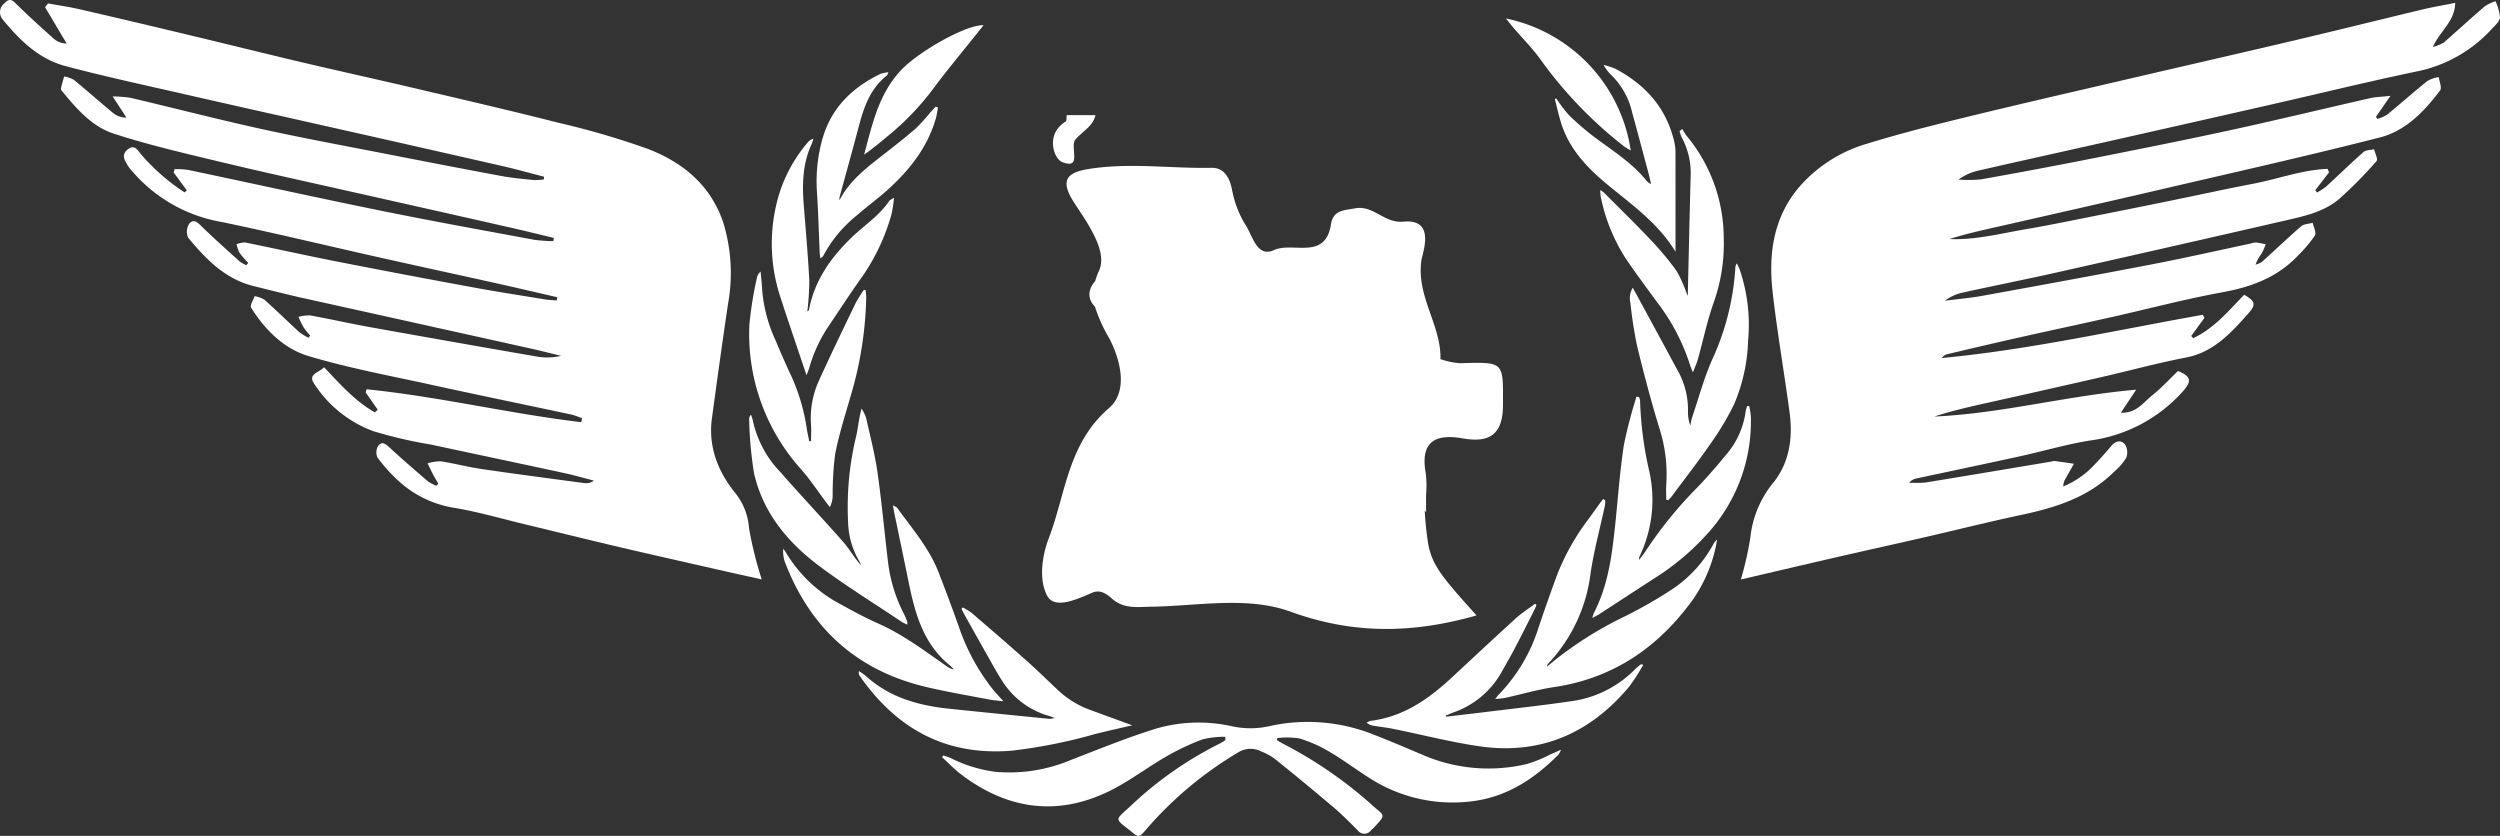
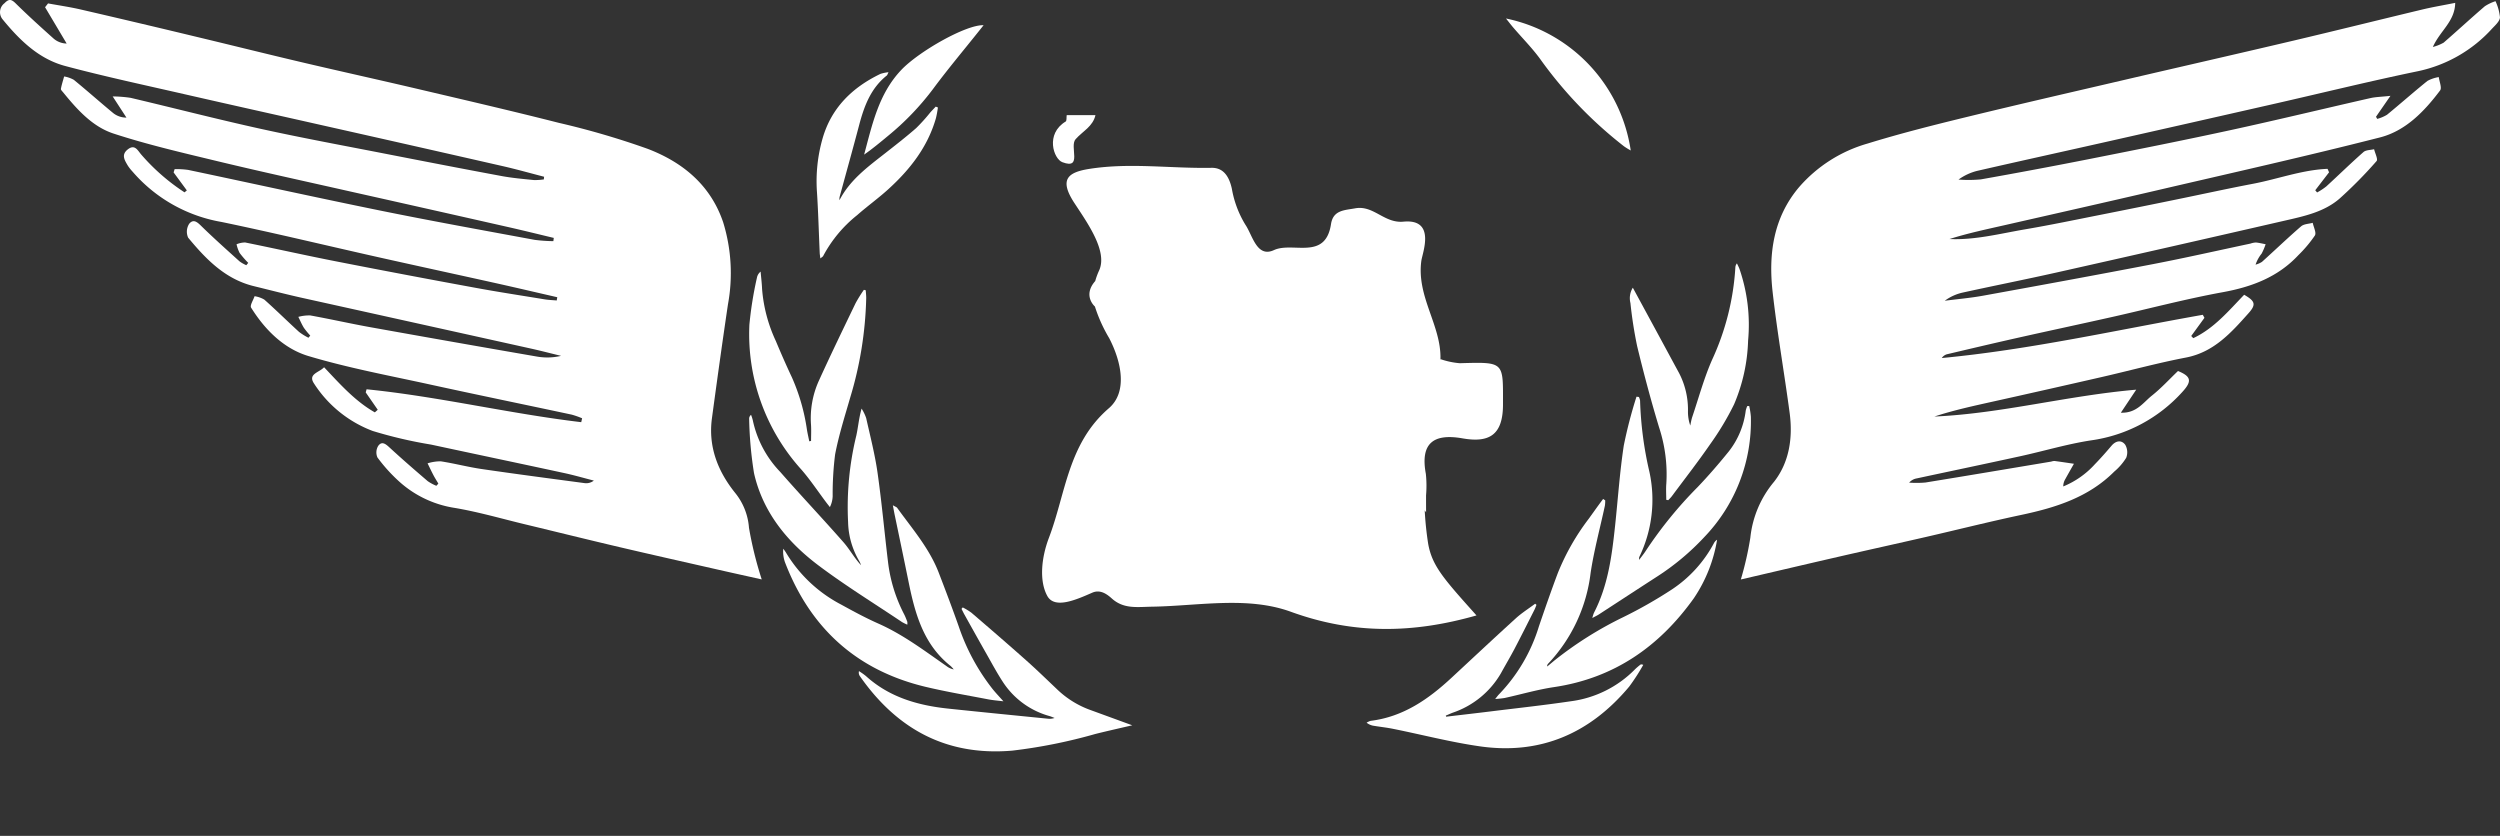
<svg xmlns="http://www.w3.org/2000/svg" width="385.385" height="128.853" viewBox="0 0 385.385 128.853">
  <rect x="0" y="0" width="385.385" height="128.853" fill="#333333" stroke="none" />
  <defs>
    <style>.a{fill:#fff;}</style>
  </defs>
  <path class="a" d="M67.573,74.551c-.255-.435-.526-.862-.761-1.308-.315-.6-.6-1.212-.9-1.819a6.82,6.82,0,0,1,2.026-.311c2.116.325,4.2.88,6.315,1.19,5.286.774,10.584,1.468,15.88,2.174a1.887,1.887,0,0,0,1.411-.393c-1.52-.389-3.028-.829-4.561-1.16-6.838-1.478-13.684-2.915-20.523-4.387a68.67,68.67,0,0,1-9-2.1,18.513,18.513,0,0,1-9.053-7.319c-.991-1.481.8-1.681,1.553-2.506,2.458,2.6,4.776,5.227,7.823,6.956l.448-.4L56.377,60.49l.132-.48c11.1,1.114,22.013,3.758,33.092,5.07l.134-.6a13.1,13.1,0,0,0-1.6-.562c-7.293-1.558-14.6-3.058-21.882-4.653-6.256-1.369-12.578-2.545-18.7-4.378-3.8-1.137-6.7-4.038-8.842-7.458-.215-.343.336-1.167.533-1.769a4.314,4.314,0,0,1,1.5.524C42.561,47.8,44.3,49.52,46.1,51.165a9.1,9.1,0,0,0,1.448.9l.28-.334a11.516,11.516,0,0,1-.983-1.2c-.332-.532-.575-1.12-.856-1.683a6.273,6.273,0,0,1,1.84-.223c3.115.564,6.206,1.265,9.323,1.826q12.8,2.3,25.61,4.514a9.264,9.264,0,0,0,3.73-.107c-1.547-.376-3.087-.778-4.641-1.123Q64.2,49.819,46.557,45.913c-2.492-.555-4.964-1.2-7.443-1.806-4.407-1.081-7.369-4.163-10.11-7.471a2.247,2.247,0,0,1,.162-2.141c.723-.868,1.372-.129,2.019.5,1.868,1.816,3.813,3.554,5.747,5.3a5.427,5.427,0,0,0,1.035.589l.3-.362a14.893,14.893,0,0,1-1.329-1.532,5.564,5.564,0,0,1-.472-1.335,3.576,3.576,0,0,1,1.32-.278c4.684.946,9.347,2,14.035,2.916q10.711,2.1,21.447,4.067c3.551.655,7.122,1.2,10.686,1.785.615.1,1.243.119,1.866.174l.085-.5c-3.158-.724-6.312-1.466-9.474-2.17-6.019-1.339-12.046-2.64-18.063-3.99-8.076-1.811-16.122-3.763-24.225-5.444a23.342,23.342,0,0,1-13.714-7.763,6.854,6.854,0,0,1-.722-.914c-.475-.814-1.061-1.662-.03-2.49,1.108-.889,1.547.147,2.095.776a31.677,31.677,0,0,0,6.675,5.827l.354-.3-2.038-2.772.158-.506a13.43,13.43,0,0,1,2.082.118c9.9,2.086,19.773,4.266,29.683,6.283,7.89,1.606,15.817,3.033,23.733,4.5a24.11,24.11,0,0,0,2.884.2l.064-.5c-2.326-.555-4.646-1.132-6.978-1.66Q66.129,32.237,53.86,29.488c-6.773-1.529-13.56-3.007-20.31-4.633-5.383-1.3-10.8-2.551-16.05-4.266-3.25-1.061-5.607-3.7-7.765-6.349-.139-.171-.375-.391-.346-.547.119-.644.323-1.273.5-1.907a4.684,4.684,0,0,1,1.49.519c2.06,1.683,4.047,3.455,6.1,5.149a3.24,3.24,0,0,0,2.011.674l-2.12-3.263a19.727,19.727,0,0,1,2.773.218c6.71,1.583,13.388,3.31,20.12,4.794,6.365,1.4,12.78,2.58,19.179,3.831,5.967,1.167,11.937,2.325,17.915,3.436,1.628.3,3.289.445,4.94.612a9.063,9.063,0,0,0,1.538-.1l.039-.41c-2.109-.545-4.206-1.14-6.328-1.625Q63.476,22.411,49.4,19.25c-6.945-1.569-13.9-3.112-20.835-4.7-6.188-1.418-12.4-2.742-18.533-4.382C5.986,9.083,3.04,6.2.441,3.03A1.731,1.731,0,0,1,.688.5c.683-.7,1.052-.646,1.736.03C4.318,2.4,6.3,4.19,8.283,5.963a3.153,3.153,0,0,0,1.993.75l-3.329-5.6L7.408.526c1.688.31,3.391.556,5.062.943Q21.437,3.543,30.384,5.7C35.758,6.984,41.118,8.327,46.5,9.592c5.915,1.392,11.851,2.7,17.767,4.09,7.309,1.719,14.626,3.411,21.9,5.261a123.332,123.332,0,0,1,13.657,3.994c5.4,2.06,9.71,5.578,11.657,11.335a26.606,26.606,0,0,1,.738,12.64c-.868,5.85-1.68,11.709-2.472,17.57-.592,4.377.91,8.179,3.586,11.508a9.648,9.648,0,0,1,2.125,5.37,57.32,57.32,0,0,0,1.966,7.961c-2.277-.509-4.461-.989-6.641-1.485-5.118-1.164-10.24-2.311-15.349-3.511-4.827-1.134-9.64-2.33-14.46-3.489-3.645-.877-7.261-1.936-10.95-2.551a16.475,16.475,0,0,1-8.661-4.215,24.826,24.826,0,0,1-3.179-3.552,1.933,1.933,0,0,1,.12-1.782c.569-.791,1.162-.288,1.761.264,1.917,1.768,3.891,3.476,5.871,5.173a6.964,6.964,0,0,0,1.329.716Z" transform="translate(0 0)" />
  <path class="a" d="M611.777.6c-.056,2.9-2.32,4.269-3.445,6.8a7,7,0,0,0,1.656-.662c2.134-1.854,4.211-3.773,6.355-5.615a6.856,6.856,0,0,1,1.645-.781,7.709,7.709,0,0,1,.689,2.5c-.038.6-.726,1.211-1.217,1.73a21.338,21.338,0,0,1-11.454,6.569c-7.407,1.533-14.756,3.348-22.133,5.026q-13.253,3.016-26.512,6c-6.416,1.446-12.84,2.857-19.25,4.326a8.367,8.367,0,0,0-2.9,1.346,20.084,20.084,0,0,0,3.457-.029q8.495-1.508,16.96-3.184c7.2-1.428,14.409-2.861,21.586-4.422s14.313-3.29,21.473-4.917c.855-.194,1.753-.2,3.109-.353l-2.231,3.224.189.329a5.809,5.809,0,0,0,1.508-.637c2.1-1.718,4.131-3.526,6.247-5.226a5.388,5.388,0,0,1,1.736-.581c.085.7.506,1.654.2,2.061-2.433,3.234-5.318,6.233-9.276,7.243-11.4,2.909-22.884,5.478-34.344,8.147-7.842,1.826-15.7,3.6-23.549,5.385-2.831.643-5.672,1.244-8.464,2.131,3.982.171,7.807-.841,11.67-1.5,3.941-.671,7.856-1.492,11.779-2.269q5.8-1.15,11.6-2.344c3.919-.8,7.826-1.662,11.755-2.41,3.831-.73,7.555-2.142,11.481-2.3l.234.531L590.2,29.489l.287.34a10.173,10.173,0,0,0,1.407-.922c1.923-1.76,3.785-3.588,5.741-5.308.381-.335,1.085-.3,1.639-.438.145.625.627,1.553.38,1.827a67.129,67.129,0,0,1-5.682,5.767c-2.4,2.092-5.493,2.732-8.5,3.423q-17.546,4.036-35.113,7.98c-4.819,1.082-9.666,2.04-14.492,3.1a7.3,7.3,0,0,0-2.779,1.264c1.971-.256,3.957-.426,5.91-.781,8.747-1.59,17.494-3.19,26.223-4.873,5.019-.968,10.005-2.1,15.006-3.162a2.965,2.965,0,0,1,.813-.165c.508.044,1.008.173,1.512.267a9.651,9.651,0,0,1-.616,1.447,5.373,5.373,0,0,0-.934,1.7,3.424,3.424,0,0,0,.987-.429c2.018-1.818,3.977-3.7,6.032-5.477.432-.373,1.186-.372,1.791-.543.133.665.593,1.53.333,1.956a19.679,19.679,0,0,1-2.543,3.026c-3.165,3.392-7.181,4.9-11.684,5.72-5.7,1.039-11.309,2.529-16.964,3.8-4.845,1.088-9.7,2.122-14.548,3.21-3.664.823-7.319,1.687-10.974,2.549a1.419,1.419,0,0,0-.8.584c13.568-1.288,26.853-4.293,40.235-6.665l.254.467-2.039,2.8.315.334c3.2-1.5,5.448-4.206,7.847-6.69,1.645.955,1.908,1.46.69,2.825-2.678,3-5.346,6.026-9.675,6.856s-8.6,2-12.9,2.985q-8.364,1.917-16.74,3.778c-3.055.684-6.118,1.338-9.128,2.329,10.333-.46,20.386-3.207,31.114-4.143l-2.369,3.55c2.435.1,3.471-1.6,4.8-2.648,1.422-1.129,2.66-2.49,4.009-3.779,1.991.82,2.2,1.535.735,3.156A23.27,23.27,0,0,1,555.6,68.049c-3.66.564-7.238,1.645-10.865,2.439-5.312,1.163-10.634,2.275-15.952,3.416a2,2,0,0,0-1.182.655,15.882,15.882,0,0,0,2.508-.018c6.471-1.049,12.935-2.145,19.4-3.227A1.813,1.813,0,0,1,550,71.22c1,.131,2,.285,3,.431-.444.786-.893,1.57-1.328,2.361a2.2,2.2,0,0,0-.317,1.134,13.445,13.445,0,0,0,4.874-3.422c.891-.913,1.734-1.875,2.561-2.847.679-.8,1.535-.93,2.115-.163a2.315,2.315,0,0,1,.149,2.025,8.946,8.946,0,0,1-1.842,2.122c-3.963,3.971-9.024,5.551-14.335,6.675-4.92,1.043-9.8,2.273-14.7,3.4-4.469,1.027-8.948,2.011-13.417,3.038-4.991,1.147-9.978,2.32-15.108,3.515a50.333,50.333,0,0,0,1.465-6.439,15.97,15.97,0,0,1,3.65-8.617c2.358-3,2.921-6.793,2.413-10.6-.832-6.241-1.929-12.45-2.631-18.7-.653-5.821.111-11.433,4.084-16.128a21.975,21.975,0,0,1,10.53-6.71c5-1.544,10.089-2.826,15.177-4.068,8.107-1.98,16.244-3.842,24.372-5.737,8.709-2.031,17.429-4.016,26.134-6.068,6.609-1.559,13.2-3.2,19.8-4.782C608.233,1.254,609.853.987,611.777.6Z" transform="translate(-233.296 -0.159)" />
  <g transform="translate(115.482 2.85)">
-     <path class="a" d="M315.125,210.32a14.092,14.092,0,0,0-3.451.388,37.284,37.284,0,0,0-5.61,2.641c-3.089,1.775-5.946,4.007-9.151,5.515-8.036,3.783-15.617,2.512-22.589-2.819-1.008-.77-1.888-1.709-2.827-2.57l.167-.289c.426.156.867.277,1.274.472a21.2,21.2,0,0,0,6.891,2.075,24.539,24.539,0,0,0,11.619-1.883c4.4-1.693,8.778-3.492,13.282-4.863a23.488,23.488,0,0,1,11.506-.276,13.417,13.417,0,0,0,5.863-.066,27.283,27.283,0,0,1,15.971,1.362c2.649,1.021,5.254,2.152,7.871,3.255a25.52,25.52,0,0,0,15.745,1.241,21.334,21.334,0,0,0,3.562-1.457c.474-.2.94-.418,1.647-.733a3.576,3.576,0,0,1-.358.72c-3.668,3.7-7.88,6.5-13.143,7.2a23.672,23.672,0,0,1-16.2-3.672c-2.035-1.293-3.97-2.751-6.047-3.967a20.587,20.587,0,0,0-4.586-2.022,12.568,12.568,0,0,0-3.385-.057l-.089.313c.312.184.616.387.939.549a65.712,65.712,0,0,1,13.984,9.677c1.663,1.468,1.967,1.229.046,3.255-.136.143-.3.263-.434.407a1.254,1.254,0,0,1-2.046.036c-1.2-1.183-2.377-2.4-3.66-3.489q-4.532-3.845-9.168-7.566a9.615,9.615,0,0,0-2.084-1.131,3.594,3.594,0,0,0-3.624.221,57.064,57.064,0,0,0-14.2,11.948c-.939,1.076-1.034,1.137-2.137.232-2.613-2.143-2.727-1.613-.149-3.985a56.693,56.693,0,0,1,13.676-9.586,7.615,7.615,0,0,0,.771-.446.844.844,0,0,0,.171-.217Z" transform="translate(-241.745 -99.591)" />
    <path class="a" d="M430.869,174.625c.3-.371.425-.555.58-.707a26,26,0,0,0,6.165-10.5c.939-2.748,1.891-5.493,2.913-8.211a35.793,35.793,0,0,1,4.741-8.332c.524-.723,1.04-1.45,1.563-2.173.222-.306.449-.607.673-.91l.328.216a5.18,5.18,0,0,1-.049.813c-.742,3.448-1.673,6.868-2.2,10.347a24.625,24.625,0,0,1-6.557,14.023.509.509,0,0,0-.134.425q.539-.451,1.077-.9a56.835,56.835,0,0,1,10.628-6.7,69.853,69.853,0,0,0,7.559-4.309,19.574,19.574,0,0,0,6.457-7.147,1.4,1.4,0,0,1,.465-.487,22.618,22.618,0,0,1-3.589,9.03c-5.325,7.453-12.3,12.314-21.533,13.688-2.569.382-5.085,1.121-7.629,1.68A14.522,14.522,0,0,1,430.869,174.625Z" transform="translate(-315.863 -69.723)" />
    <path class="a" d="M259.642,175.825c-.815-.1-1.584-.157-2.337-.3-3.211-.619-6.44-1.163-9.619-1.919-10.657-2.536-17.833-9.061-21.729-19.246a5.013,5.013,0,0,1-.257-2.053,6.166,6.166,0,0,1,.385.532,21.5,21.5,0,0,0,8.543,8.075c1.88,1.035,3.774,2.06,5.734,2.929,3.813,1.692,7.108,4.185,10.494,6.546a2.682,2.682,0,0,0,1.129.523,4.636,4.636,0,0,0-.5-.545c-4.188-3.325-5.477-8.086-6.474-13-.688-3.39-1.4-6.774-2.107-10.162-.1-.46-.179-.923-.308-1.6.369.217.576.272.672.406,2.315,3.212,4.951,6.222,6.4,9.984,1.067,2.772,2.12,5.551,3.107,8.351a32.338,32.338,0,0,0,5.162,9.542C258.442,174.522,259.006,175.106,259.642,175.825Z" transform="translate(-220.442 -70.566)" />
    <path class="a" d="M466.078,139.469c.4-.552.743-.959,1.023-1.4a63.976,63.976,0,0,1,8-9.83c1.664-1.743,3.245-3.574,4.761-5.447a12.654,12.654,0,0,0,2.644-6.323,4.09,4.09,0,0,1,.235-.71l.3-.013a11.324,11.324,0,0,1,.259,1.649,25.767,25.767,0,0,1-7.179,18.558,38.123,38.123,0,0,1-7.2,6.036c-3.027,1.954-6.039,3.93-9.061,5.891-.265.172-.555.3-1,.547a5.57,5.57,0,0,1,.246-.795c2.177-4.2,2.767-8.783,3.259-13.389.442-4.14.721-8.3,1.346-12.415a70.7,70.7,0,0,1,1.957-7.518l.369.044a1.912,1.912,0,0,1,.184.565,55.3,55.3,0,0,0,1.441,10.99,20.191,20.191,0,0,1-1.575,13.135A1.822,1.822,0,0,0,466.078,139.469Z" transform="translate(-328.878 -56.009)" />
    <path class="a" d="M240.263,151.056a7.431,7.431,0,0,1-.814-.4c-4.307-2.892-8.74-5.617-12.878-8.732-4.821-3.629-8.594-8.218-9.947-14.263a59.883,59.883,0,0,1-.743-8.362.753.753,0,0,1,.294-.587,6.294,6.294,0,0,1,.272.851,16.354,16.354,0,0,0,4.224,7.944c3.2,3.656,6.542,7.185,9.747,10.837.967,1.1,1.675,2.432,2.713,3.548a3.81,3.81,0,0,0-.265-.618,12.338,12.338,0,0,1-1.732-6.025,46.418,46.418,0,0,1,1.274-13.369c.287-1.318.388-2.675.807-4.133a6.988,6.988,0,0,1,.705,1.458c.627,2.8,1.348,5.592,1.753,8.427.653,4.577,1.063,9.188,1.618,13.779a23.455,23.455,0,0,0,2.463,8.007c.2.38.347.784.505,1.182A1.809,1.809,0,0,1,240.263,151.056Z" transform="translate(-215.879 -57.611)" />
    <path class="a" d="M406.077,191.394c2.36-.28,4.72-.55,7.078-.841,4.035-.5,8.078-.938,12.1-1.533a16.936,16.936,0,0,0,9.943-4.934,9.541,9.541,0,0,1,.827-.71c.068-.055.165-.074.445.024a31.383,31.383,0,0,1-2.163,3.347c-6,7.181-13.632,10.554-23,9.22-4.5-.642-8.932-1.8-13.4-2.7-.97-.2-1.958-.3-2.935-.463a2.327,2.327,0,0,1-1.15-.485,2.337,2.337,0,0,1,.63-.287c5.01-.62,8.9-3.331,12.469-6.647,3.3-3.061,6.579-6.137,9.908-9.16.916-.832,1.98-1.5,2.977-2.246l.2.178c-.1.249-.187.508-.308.747-1.014,2-2.016,4.008-3.058,5.994-.674,1.285-1.419,2.534-2.117,3.807a13.629,13.629,0,0,1-7.439,6.074c-.356.139-.7.3-1.055.446Z" transform="translate(-298.635 -83.762)" />
    <path class="a" d="M289.64,193.208c-1.922.45-3.818.869-5.7,1.341a81.1,81.1,0,0,1-12.805,2.566c-10.163.863-17.794-3.332-23.5-11.51a.953.953,0,0,1-.122-.749,10.477,10.477,0,0,1,1.067.756c3.6,3.264,7.991,4.527,12.678,5.023,5.128.541,10.26,1.045,15.391,1.558a2.464,2.464,0,0,0,1.018-.113c-.258-.1-.51-.213-.773-.292a12.578,12.578,0,0,1-7.15-5.19c-.96-1.46-1.785-3.01-2.65-4.531-1.11-1.951-2.2-3.915-3.295-5.875-.17-.3-.319-.619-.478-.929l.188-.227a9.564,9.564,0,0,1,1.35.828c2.833,2.435,5.662,4.873,8.453,7.355,1.655,1.472,3.241,3.023,4.85,4.546a14.442,14.442,0,0,0,5.035,3.089Z" transform="translate(-230.581 -84.251)" />
    <path class="a" d="M225.434,104.369c0-.823.043-1.649-.008-2.468a14.031,14.031,0,0,1,1.191-6.77c1.83-4.025,3.758-8.007,5.677-11.991a21.821,21.821,0,0,1,1.283-2.065l.285.072c.025.406.076.812.072,1.218a57.189,57.189,0,0,1-2.461,15.3c-.841,2.913-1.765,5.82-2.334,8.79a48.215,48.215,0,0,0-.375,6.421,4.108,4.108,0,0,1-.427,1.694c-.187-.239-.379-.474-.561-.716-1.268-1.686-2.44-3.456-3.818-5.046a31.129,31.129,0,0,1-8.032-22.367,57.283,57.283,0,0,1,1.161-7.225,1.572,1.572,0,0,1,.569-.946c.078.9.19,1.8.227,2.7a23.2,23.2,0,0,0,2.119,8c.789,1.886,1.61,3.761,2.481,5.61a30.628,30.628,0,0,1,2.315,8.063c.1.6.238,1.191.358,1.787Z" transform="translate(-215.886 -39.249)" />
    <path class="a" d="M475.3,112.348c0-.831-.057-1.667.011-2.493a23.151,23.151,0,0,0-1.12-8.681c-1.248-4.135-2.364-8.315-3.378-12.513a66.106,66.106,0,0,1-1.036-6.649,3.06,3.06,0,0,1,.37-2.361c1.43,2.637,2.822,5.2,4.213,7.769.972,1.793,1.937,3.589,2.912,5.381a12.215,12.215,0,0,1,1.374,5.92A6.576,6.576,0,0,0,479,100.9c.1-.451.17-.915.318-1.351.989-2.933,1.8-5.947,3.041-8.77a39.463,39.463,0,0,0,3.591-14.216,1.079,1.079,0,0,1,.245-.663c.135.293.289.578.4.879a26.438,26.438,0,0,1,1.321,11.035,26.976,26.976,0,0,1-2.162,9.817,42.978,42.978,0,0,1-3.7,6.168c-1.875,2.719-3.91,5.327-5.881,7.979-.167.225-.375.419-.564.627Z" transform="translate(-333.922 -38.15)" />
-     <path class="a" d="M461.17,46.572a5.63,5.63,0,0,1,.568.408c2.352,2.363,4.745,4.688,7.033,7.112a44.583,44.583,0,0,1,4.182,4.994,20.357,20.357,0,0,1,1.658,3.825c.019-.159.046-.3.049-.436.146-6.08.272-12.159.441-18.238a11.509,11.509,0,0,0-1.394-5.8,6.042,6.042,0,0,1-.321-.955l.418-.328a9.115,9.115,0,0,0,.673,1.066,24.756,24.756,0,0,1,5.717,15.7,27.178,27.178,0,0,1-1.553,10.011c-1,2.819-1.609,5.779-2.414,8.67-.174.624-.453,1.218-.783,2.085-.218-.554-.364-.859-.459-1.178a31.651,31.651,0,0,0-5.029-9.6c-1.677-2.293-3.38-4.571-4.964-6.927a27.723,27.723,0,0,1-3.767-9.413A6.921,6.921,0,0,1,461.17,46.572Z" transform="translate(-329.955 -20.128)" />
-     <path class="a" d="M227.765,76.443c-1.376-4.106-2.76-8.127-4.071-12.172a26.338,26.338,0,0,1-.159-15.734,22.612,22.612,0,0,1,4.441-8.019,1.615,1.615,0,0,1,.843-.542,4.989,4.989,0,0,1-.219.715c-1.439,3.037-1.524,6.249-1.264,9.513.31,3.883.656,7.765.856,11.655a39.829,39.829,0,0,1-.309,4.75c.142-.121.239-.163.25-.22.849-4.516,3.347-8.068,6.572-11.182,1.943-1.876,4.271-3.356,5.819-5.643.095-.14.293-.209.718-.5a17.766,17.766,0,0,1-.373,2.544,31.959,31.959,0,0,1-4.3,9.31c-1.782,2.5-3.477,5.07-5.182,7.627a22.505,22.505,0,0,0-3.156,6.585C228.109,75.6,227.912,76.038,227.765,76.443Z" transform="translate(-218.917 -21.441)" />
-     <path class="a" d="M466.656,47.508c-2.7-4.467-6.8-7.291-10.6-10.446-3.048-2.529-5.75-5.392-7-9.295-.4-1.246-.675-2.532-1.008-3.8l.235-.1a20.394,20.394,0,0,0,2.006,2.642,42.939,42.939,0,0,0,4.282,3.63c2.714,2,5.563,3.821,7.689,6.509a3.318,3.318,0,0,0,.626.431c-.144-.629-.231-1.074-.348-1.511-.852-3.187-1.7-6.376-2.571-9.556a11.7,11.7,0,0,0-3.182-5.723,6.039,6.039,0,0,1-1.211-1.591,11.409,11.409,0,0,1,1.854.619c4.629,2.458,7.848,6.068,9.045,11.28a7.157,7.157,0,0,1,.178,1.573C466.661,37.216,466.656,42.266,466.656,47.508Z" transform="translate(-323.85 -11.544)" />
    <path class="a" d="M246.409,20.809c-.154.3-.183.441-.271.511-2.467,1.965-3.489,4.722-4.259,7.639-.968,3.668-1.991,7.321-2.987,10.981a1.527,1.527,0,0,0-.045.6c1.6-3.113,4.324-5.11,6.972-7.185,1.639-1.284,3.286-2.564,4.853-3.933A26.837,26.837,0,0,0,252.854,27c.271-.3.556-.593.834-.889l.332.135a16.083,16.083,0,0,1-.3,1.633c-1.268,4.446-4,7.929-7.351,10.972-1.539,1.4-3.242,2.617-4.8,3.993a20.056,20.056,0,0,0-5.228,6.282c-.058.123-.218.2-.442.393-.046-.385-.091-.631-.1-.878-.14-3.134-.222-6.273-.426-9.4a23.973,23.973,0,0,1,.875-8.242c1.356-4.709,4.578-7.846,8.912-9.93A5.838,5.838,0,0,1,246.409,20.809Z" transform="translate(-224.92 -12.527)" />
    <path class="a" d="M433.981,5.327a24.421,24.421,0,0,1,19.231,20.346,10.539,10.539,0,0,1-1.036-.639,64.814,64.814,0,0,1-12.707-13.158c-1.3-1.854-2.935-3.476-4.413-5.208C434.743,6.3,434.452,5.915,433.981,5.327Z" transform="translate(-317.31 -5.327)" />
    <path class="a" d="M267.432,7.265c-.295.372-.495.626-.7.879-2.363,2.967-4.808,5.873-7.066,8.917a41.4,41.4,0,0,1-6.9,7.208c-1.212,1.006-2.421,2.016-3.748,2.942,1.259-4.659,2.235-9.385,5.738-13.065C257.5,11.264,264.8,7.137,267.432,7.265Z" transform="translate(-231.291 -6.227)" />
  </g>
  <g transform="translate(160.637 17.748)">
    <path class="a" d="M304.876,40.431c3.167,1.2,1.051-2.424,2.046-3.55,1.066-1.2,2.668-1.951,3.058-3.7h-4.432c-.049.338.023.871-.162.983C302.212,36.085,303.536,39.925,304.876,40.431Z" transform="translate(-301.749 -33.177)" />
    <path class="a" d="M364.69,78.229a12.017,12.017,0,0,1-2.98-.631v.052l-.113-.079c.034.007.079.022.109.03.142-5.213-3.716-9.615-2.943-15.173.169-1.231,2.286-6.5-2.769-6.02-2.961.281-4.594-2.571-7.427-2.057-1.7.308-3.4.27-3.734,2.443-.867,5.656-5.889,2.657-8.8,4-2.649,1.22-3.287-2.3-4.413-3.941a15.811,15.811,0,0,1-2.068-5.513c-.409-1.872-1.287-3.272-3.149-3.231-6.245.12-12.5-.818-18.735.15-3.431.529-4.8,1.621-2.364,5.322,2.034,3.1,5.13,7.42,3.779,10.362a10.441,10.441,0,0,0-.592,1.618c-1.992,2.264-.05,3.931-.05,3.931a23.124,23.124,0,0,0,2.2,4.873c1.944,3.76,2.819,8.331-.045,10.8-6.339,5.464-6.635,13.135-9.247,19.98-1.144,3-1.538,6.624-.244,8.97,1.152,2.09,4.587.507,6.936-.514,1.175-.507,2.177.15,3,.893,1.839,1.659,3.91,1.306,6.17,1.269,7.168-.113,14.726-1.655,21.418.777,9.679,3.52,18.844,3.363,28.635.57-5.086-5.675-6.846-7.639-7.454-11.068a50.12,50.12,0,0,1-.53-5.134l.215.309c-.008-.789-.008-1.653-.008-2.612a17.688,17.688,0,0,0-.03-3.31c-.885-4.744,1.178-6.267,5.645-5.483,4.083.717,6.245-.469,6.245-5.22C371.348,78,371.655,78.03,364.69,78.229Z" transform="translate(-300.292 -39.986)" />
  </g>
</svg>